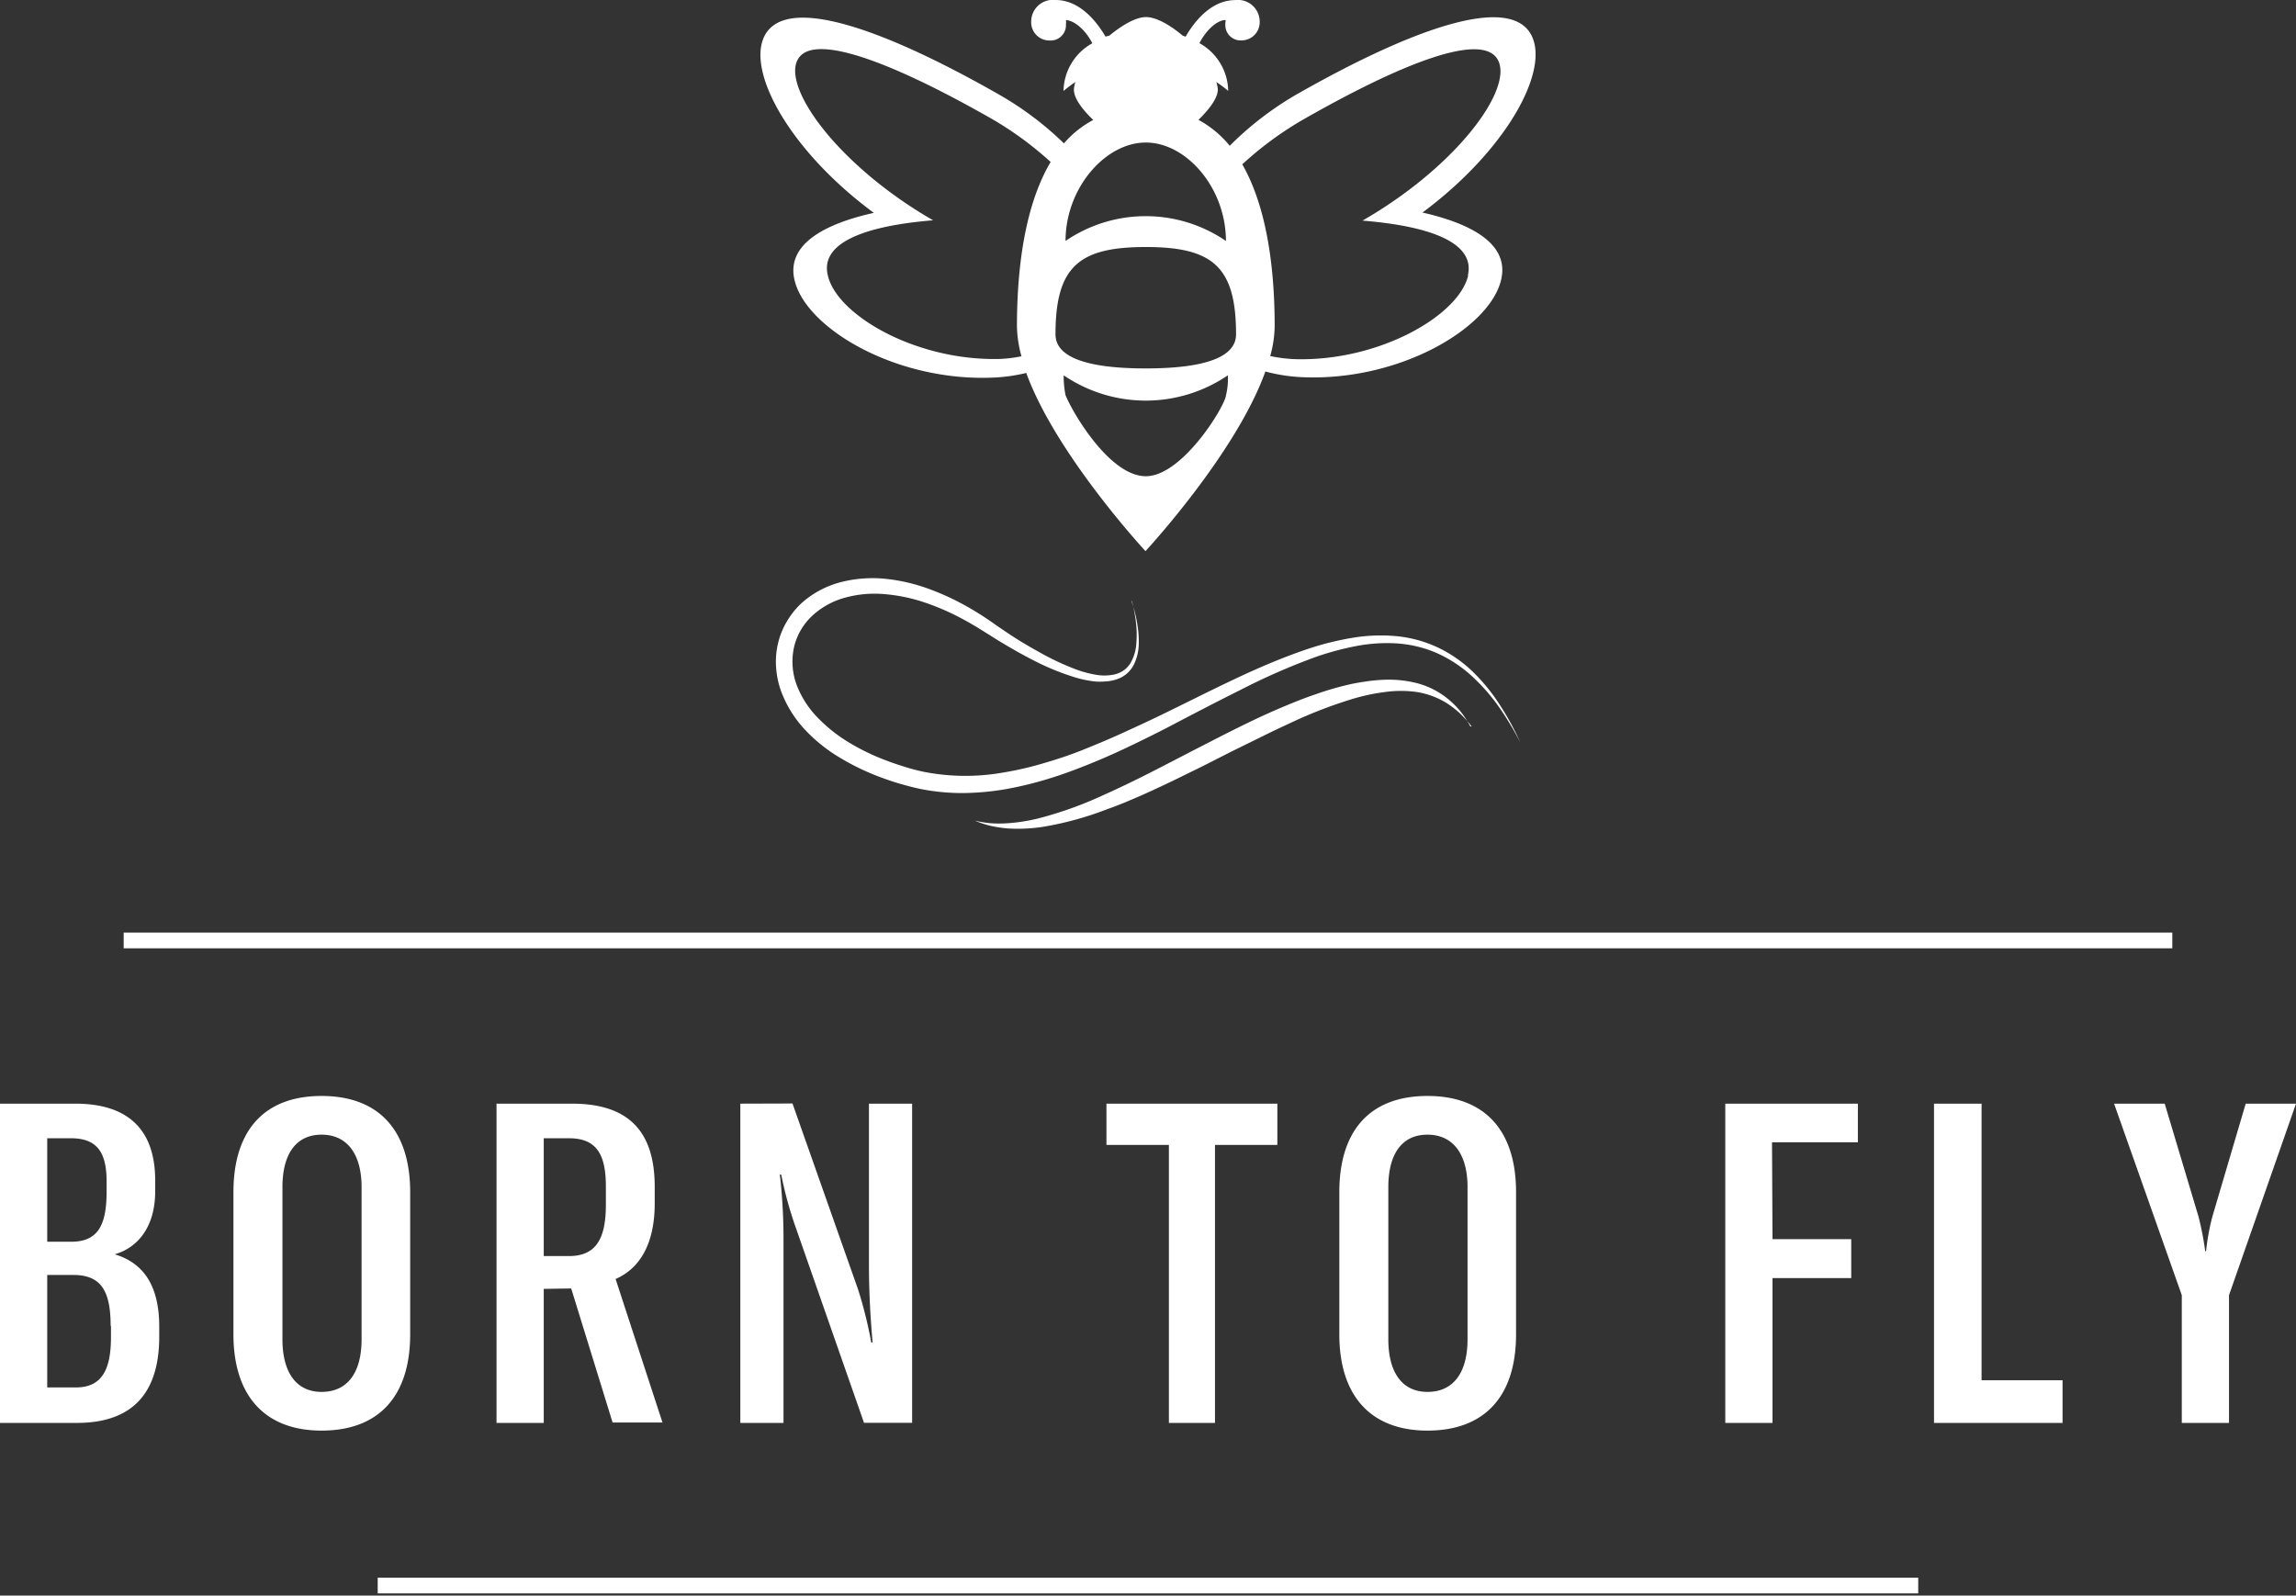
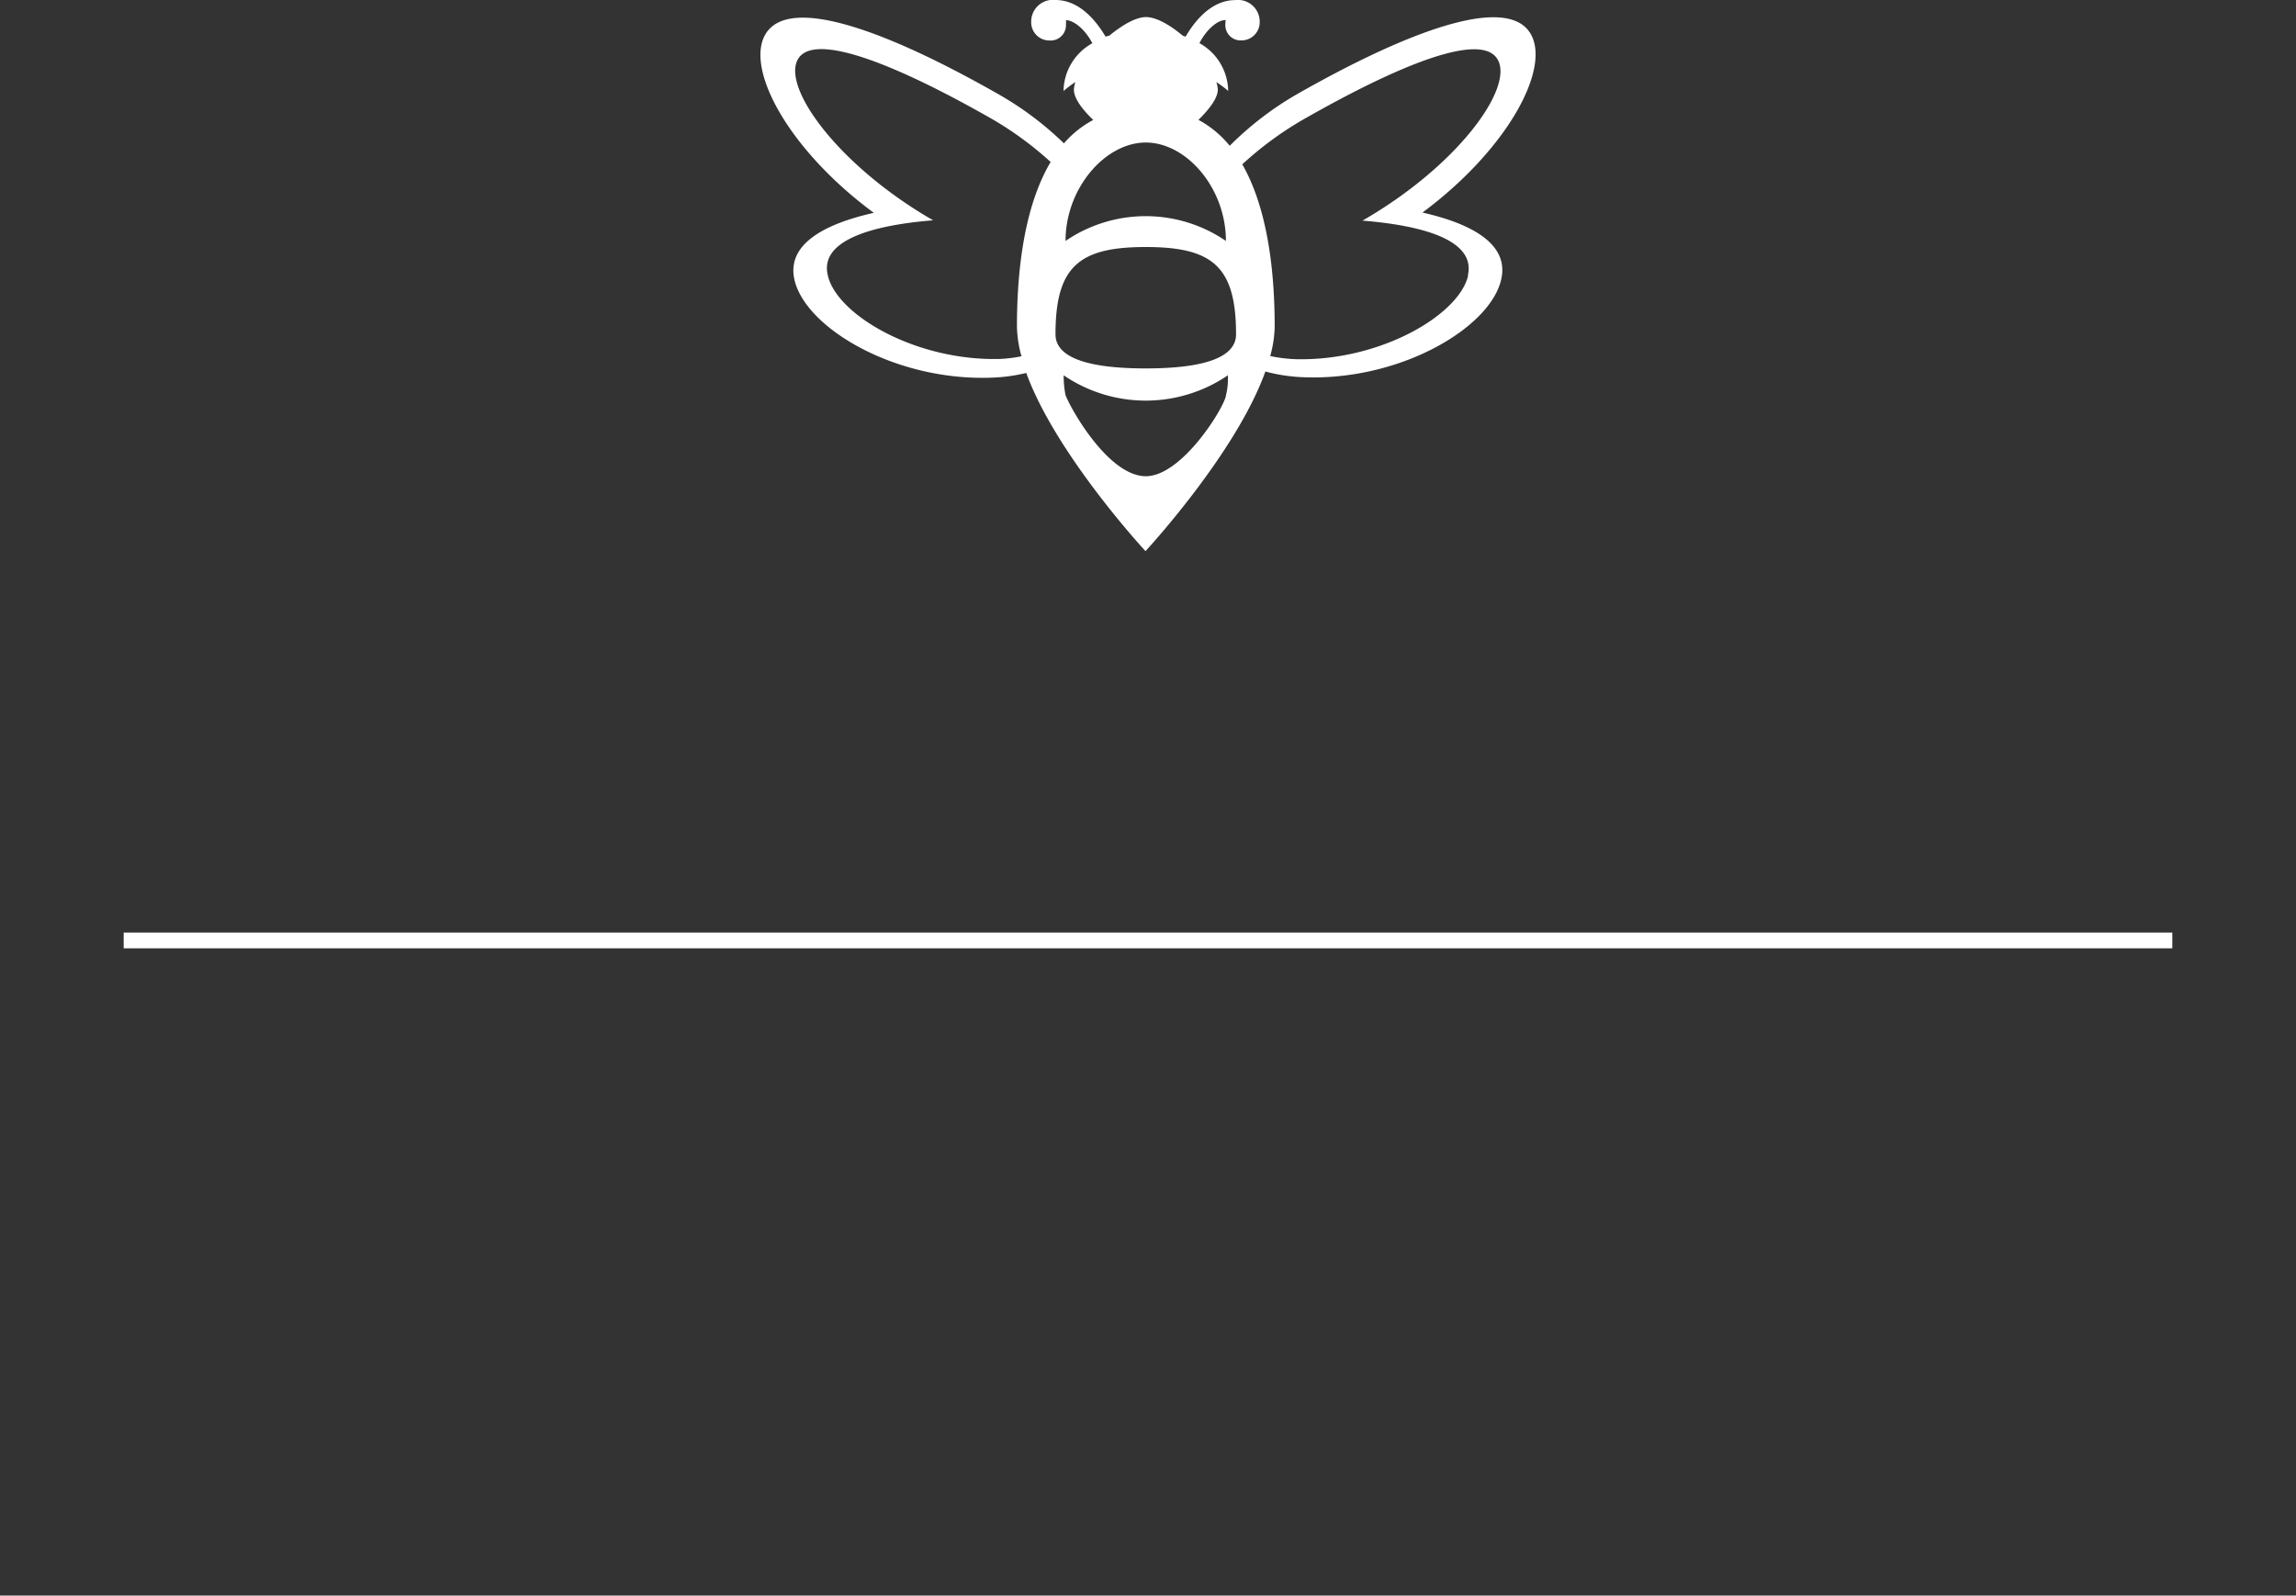
<svg xmlns="http://www.w3.org/2000/svg" id="Ebene_1" data-name="Ebene 1" viewBox="0 0 283.46 197.01">
  <rect x="0" y="0" width="283.46" height="197.01" fill="#333333" stroke="none" />
  <defs>
    <style>.cls-1{fill:#fff;}</style>
  </defs>
-   <path class="cls-1" d="M139.69,74.21a15.29,15.29,0,0,1,.67,2.58,12.61,12.61,0,0,1,.23,2.68,6,6,0,0,1-.64,2.66,3.64,3.64,0,0,1-.89,1.09,3.56,3.56,0,0,1-1.24.67,5.19,5.19,0,0,1-1.34.25,8.63,8.63,0,0,1-1.35,0,14.05,14.05,0,0,1-2.59-.56,31.31,31.31,0,0,1-4.86-2c-1.55-.79-3.07-1.66-4.56-2.57l-1.11-.7-1.09-.68c-.73-.45-1.46-.87-2.21-1.27a30,30,0,0,0-4.64-2,20.78,20.78,0,0,0-4.85-1,13.8,13.8,0,0,0-4.8.41A9.75,9.75,0,0,0,100.31,76a7.69,7.69,0,0,0-2.3,4,8.27,8.27,0,0,0,.36,4.61,11.84,11.84,0,0,0,2.58,4,19.13,19.13,0,0,0,3.85,3.06,27.69,27.69,0,0,0,4.48,2.18c.78.3,1.58.57,2.38.82a24.3,24.3,0,0,0,2.4.63,26.73,26.73,0,0,0,9.89.07,40.11,40.11,0,0,0,4.91-1.14c1.62-.47,3.23-1,4.82-1.64s3.16-1.29,4.72-2,3.12-1.43,4.68-2.18c3.1-1.5,6.18-3.07,9.32-4.55q2.35-1.12,4.76-2.12c1.61-.66,3.25-1.28,4.9-1.81a35.8,35.8,0,0,1,5.11-1.21,21,21,0,0,1,5.25-.17,15.48,15.48,0,0,1,5.08,1.39,16.16,16.16,0,0,1,4.33,3,23,23,0,0,1,3.34,4.1,34.27,34.27,0,0,1,2.53,4.65A37.11,37.11,0,0,0,185,87.21a23.64,23.64,0,0,0-3.45-3.88,16.25,16.25,0,0,0-4.29-2.75,14.92,14.92,0,0,0-4.87-1.14,20.07,20.07,0,0,0-5,.34,35.25,35.25,0,0,0-4.91,1.32,80.45,80.45,0,0,0-9.4,4.12C150,86.75,146.9,88.38,143.8,90q-2.31,1.18-4.67,2.3c-1.58.75-3.17,1.45-4.79,2.1s-3.26,1.26-4.94,1.77a45,45,0,0,1-5.12,1.25,33.36,33.36,0,0,1-5.29.5,26.58,26.58,0,0,1-5.33-.5c-.87-.18-1.75-.42-2.59-.66s-1.68-.54-2.52-.85a29.82,29.82,0,0,1-4.83-2.34,19.68,19.68,0,0,1-4.29-3.42,14.25,14.25,0,0,1-3-4.81,10.79,10.79,0,0,1-.61-2.88,9.67,9.67,0,0,1,.23-3,9.29,9.29,0,0,1,1.11-2.75A9.88,9.88,0,0,1,99,74.43a11.68,11.68,0,0,1,5-2.6,15.82,15.82,0,0,1,5.43-.35,22,22,0,0,1,5.21,1.22,31.43,31.43,0,0,1,4.82,2.23c.77.44,1.52.9,2.26,1.39s1.42,1,2.14,1.47c1.44,1,2.89,1.87,4.39,2.7a32.25,32.25,0,0,0,4.61,2.17,13.74,13.74,0,0,0,2.42.65,5.91,5.91,0,0,0,2.41-.06,3.18,3.18,0,0,0,1.07-.5,3.1,3.1,0,0,0,.81-.88,5.51,5.51,0,0,0,.72-2.43,12.77,12.77,0,0,0-.05-2.62c-.05-.44-.12-.88-.2-1.32s-.18-.86-.3-1.29" />
-   <path class="cls-1" d="M181.68,89.69a14,14,0,0,0-1.4-1.57,11.61,11.61,0,0,0-1.62-1.27,9.92,9.92,0,0,0-3.71-1.4,14.2,14.2,0,0,0-4,0,24.47,24.47,0,0,0-3.94.84,56.19,56.19,0,0,0-7.62,2.94c-1.25.58-2.49,1.16-3.73,1.78L152,92.81l-3.72,1.89-3.76,1.84c-1.26.6-2.52,1.19-3.81,1.76l-1.93.82c-.65.26-1.3.52-2,.76a40.13,40.13,0,0,1-8.13,2.23,20.52,20.52,0,0,1-4.22.18,16,16,0,0,1-2.08-.31,11.91,11.91,0,0,1-2-.66,12.94,12.94,0,0,0,2,.33,15.44,15.44,0,0,0,2,0,21.86,21.86,0,0,0,4-.64,46.86,46.86,0,0,0,7.7-2.76c2.51-1.12,5-2.35,7.45-3.62l3.69-1.91,3.72-1.91c1.24-.62,2.49-1.25,3.75-1.85s2.54-1.18,3.83-1.72,2.6-1.07,3.94-1.52a38,38,0,0,1,4.07-1.19c.69-.16,1.39-.28,2.1-.38a18.73,18.73,0,0,1,2.13-.21,14.07,14.07,0,0,1,4.28.43,10.08,10.08,0,0,1,3.84,2,10.91,10.91,0,0,1,1.51,1.53,13.2,13.2,0,0,1,1.17,1.8" />
  <path class="cls-1" d="M181.26,34C180.15,38.9,170.37,44.6,160,44.35a18.08,18.08,0,0,1-3.18-.39,14.54,14.54,0,0,0,.55-3.62c0-8-1.18-15.12-4-20.05a42.25,42.25,0,0,1,7.45-5.49c11.7-6.69,22.1-11,24.09-7.43s-5.06,13.18-16.7,19.87c8.16.66,14,2.66,13,6.8M141.45,45.49c-7.25,0-11.14-1.37-11.14-4.21,0-8.39,2.92-10.78,11.14-10.78s11.15,2.38,11.15,10.78c0,2.84-3.9,4.21-11.15,4.21m9.9,3.38c-.29,1.58-5.45,9.93-9.89,9.93s-9-7.77-9.91-10a12,12,0,0,1-.23-2.46,18,18,0,0,0,20.27,0,8.59,8.59,0,0,1-.24,2.5m-25.8-8.53h0a14.56,14.56,0,0,0,.56,3.68,17.16,17.16,0,0,1-2.64.33C113.1,44.6,103.31,38.9,102.2,34c-1-4.14,4.89-6.14,13-6.8-11.63-6.69-18.68-16.35-16.7-19.87s12.39.74,24.09,7.43A42,42,0,0,1,129.71,20c-2.93,4.94-4.16,12.16-4.16,20.38m15.91-22.78c5,0,9.89,5.59,9.89,12.15a17.54,17.54,0,0,0-19.8,0c0-6.56,4.94-12.16,9.91-12.15m34.12,8.67C186,18.55,191.45,8.6,189,4.23c-2.85-5.05-15.25-.37-29,7.47A39.82,39.82,0,0,0,151.82,18a12.85,12.85,0,0,0-3.86-3.2c1.35-1.33,2.39-2.69,2.39-3.75a4.14,4.14,0,0,0-.18-.92,15.88,15.88,0,0,1,1.46,1.09,6.86,6.86,0,0,0-3.55-5.89c.91-1.78,2.33-2.9,3.25-2.85a2,2,0,0,0-.05.51,1.89,1.89,0,0,0,2,2,2.25,2.25,0,0,0,2.24-2.34,2.68,2.68,0,0,0-3-2.64c-2.49,0-4.58,1.83-6.15,4.52L146,4.39c-1.57-1.32-3.25-2.28-4.52-2.28s-2.95,1-4.51,2.28l-.48.13C134.89,1.83,132.8,0,130.31,0a2.68,2.68,0,0,0-3,2.64A2.25,2.25,0,0,0,129.6,5a1.89,1.89,0,0,0,2-2,2,2,0,0,0,0-.51c.91,0,2.34,1.07,3.26,2.85a6.85,6.85,0,0,0-3.56,5.89,16.94,16.94,0,0,1,1.46-1.1,4.22,4.22,0,0,0-.18.93c0,1.06,1,2.42,2.39,3.75a12.58,12.58,0,0,0-3.62,2.89,39.92,39.92,0,0,0-7.88-5.95c-13.72-7.84-26.11-12.52-29-7.47-2.47,4.37,3,14.32,13.41,22-6.54,1.47-10.68,4.06-9.82,8.16,1.27,6.08,12.77,12.87,25,12.16a21.43,21.43,0,0,0,3.64-.55c3.66,10.07,14.72,22,14.72,22S152.6,56,156.22,45.87a21.18,21.18,0,0,0,4.14.68c12.26.71,23.76-6.08,25-12.16.86-4.1-3.28-6.69-9.81-8.16" />
-   <rect class="cls-1" x="46.63" y="194.8" width="190.19" height="1.94" />
  <rect class="cls-1" x="15.27" y="115.15" width="252.92" height="1.94" />
-   <path class="cls-1" d="M269.36,159.92v15.77h5.83V159.92l8.27-23.65h-6.21l-4.11,13.93a27.84,27.84,0,0,0-.78,4.28h-.11a37,37,0,0,0-.83-4.28l-4.17-13.93H261Zm-30.59-23.65v39.42h15.87v-5.27h-10V136.27Zm-20,4.77h10.6v-4.77H213v39.42h5.83V157.81h9.72V153h-9.72Zm-42.54,30.82c-3.11,0-4.83-2.39-4.83-6.5V146.59c0-4.16,1.72-6.49,4.83-6.49s4.95,2.33,4.95,6.49v18.77c0,4.17-1.78,6.5-4.95,6.5m0,4.78c7,0,10.94-4.17,10.94-11.89V147.21c0-7.72-3.94-11.89-10.94-11.89s-10.88,4.17-10.88,11.89v17.54c0,7.66,3.94,11.89,10.88,11.89M157.7,141.37v-5.1H136.6v5.1h7.71v34.32H150V141.37Zm-66.3-5.1v39.42h5.33v-23a69.54,69.54,0,0,0-.45-7.66h.17a47,47,0,0,0,1.78,6.5l8.44,24.15h5.94V136.27h-5.33V156.2c0,3.33.17,6.39.45,9.55h-.17a52.29,52.29,0,0,0-1.61-6.5l-8.11-23ZM70.24,155.09H67.13V140.54h3.06c3.27,0,4.61,1.72,4.61,5.94v2.28c0,4.28-1.28,6.33-4.56,6.33m.28,4,5.11,16.55h6.16L76,157.92c3.06-1.33,4.83-4.44,4.83-9.33v-2.22c-.05-6.44-3-10.1-10.21-10.1H61.3v39.42h5.83V159.14ZM39.7,171.86c-3.11,0-4.83-2.39-4.83-6.5V146.59c0-4.16,1.72-6.49,4.83-6.49s4.94,2.33,4.94,6.49v18.77c0,4.17-1.77,6.5-4.94,6.5m0,4.78c7,0,10.94-4.17,10.94-11.89V147.21c0-7.72-3.94-11.89-10.94-11.89s-10.88,4.17-10.88,11.89v17.54c0,7.66,3.94,11.89,10.88,11.89m-26-12.94v1.39c0,4-1.11,6.22-4.33,6.22H5.83V157.42H9c3.27,0,4.66,1.67,4.66,6.28M5.83,140.54H8.72c3.17,0,4.44,1.61,4.44,5.33v1.28c0,4.27-1.16,6.17-4.39,6.17H5.83Zm8.33,14.33c2.95-.84,5-3.5,5-7.78v-1.33c0-5.94-3-9.49-9.88-9.49H0v39.42H9.5c6.88,0,10.16-3.72,10.16-10.66v-1.22c0-5.61-2.39-8-5.5-8.94" />
</svg>